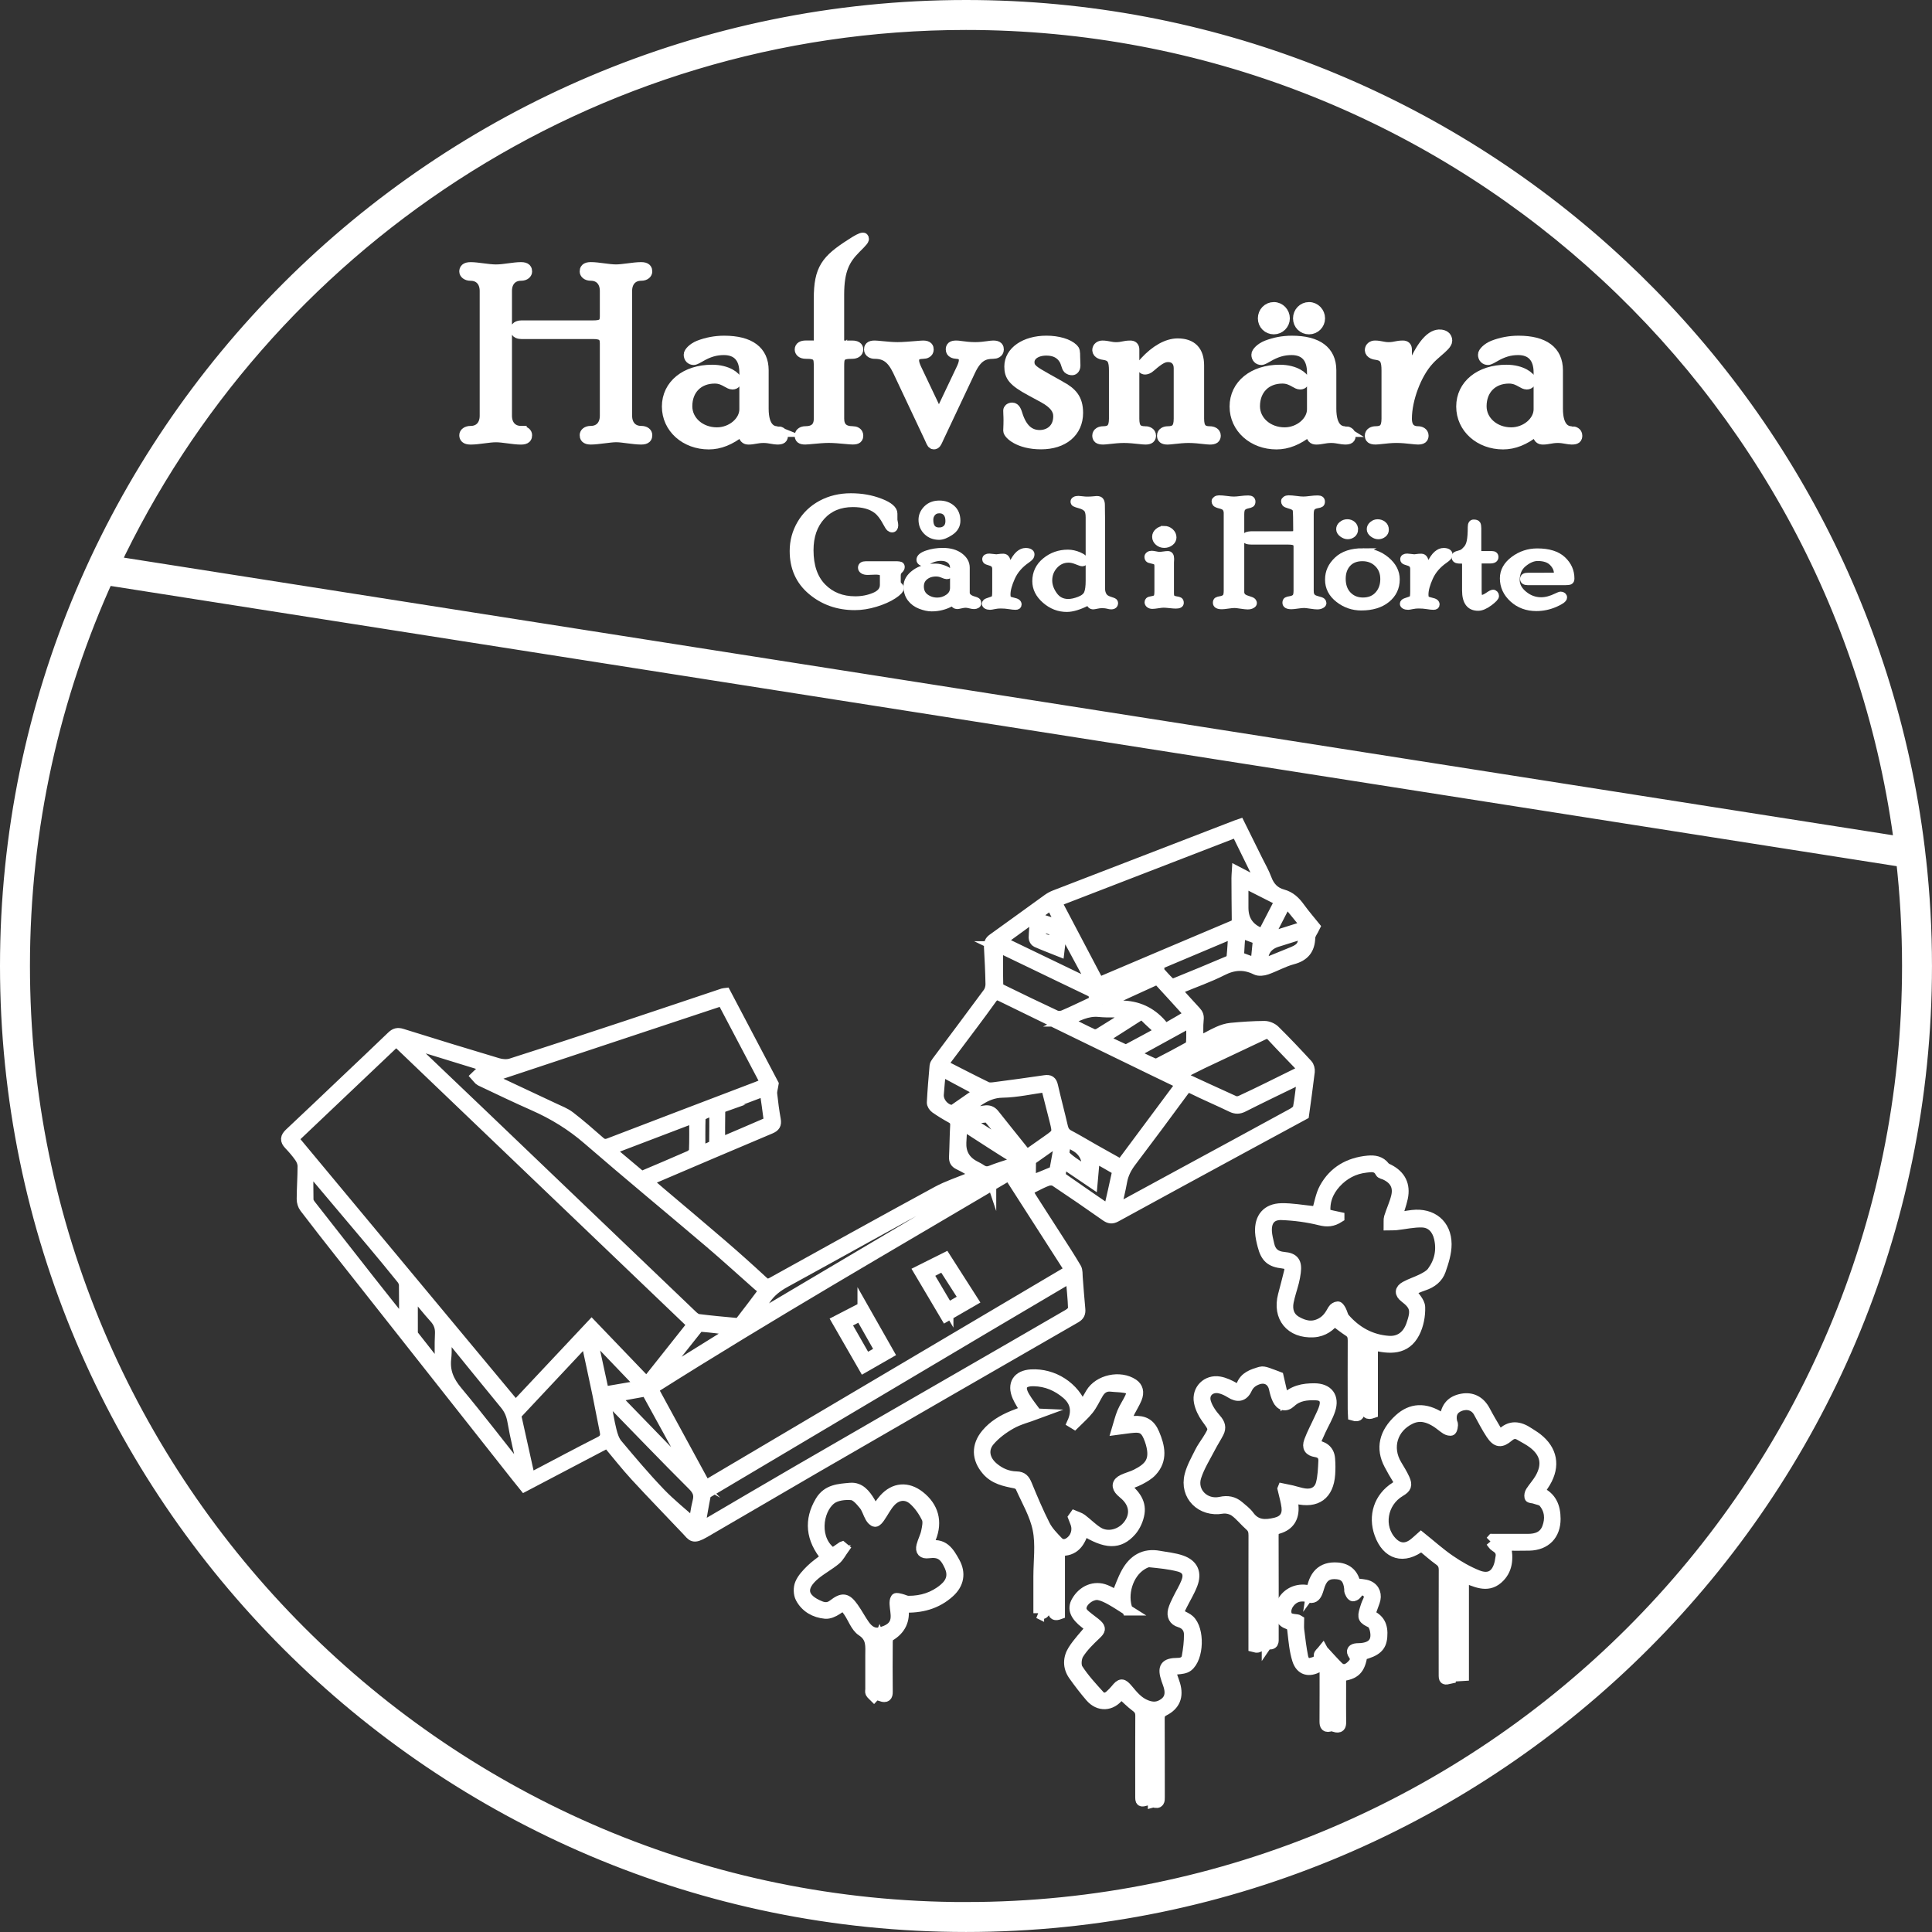
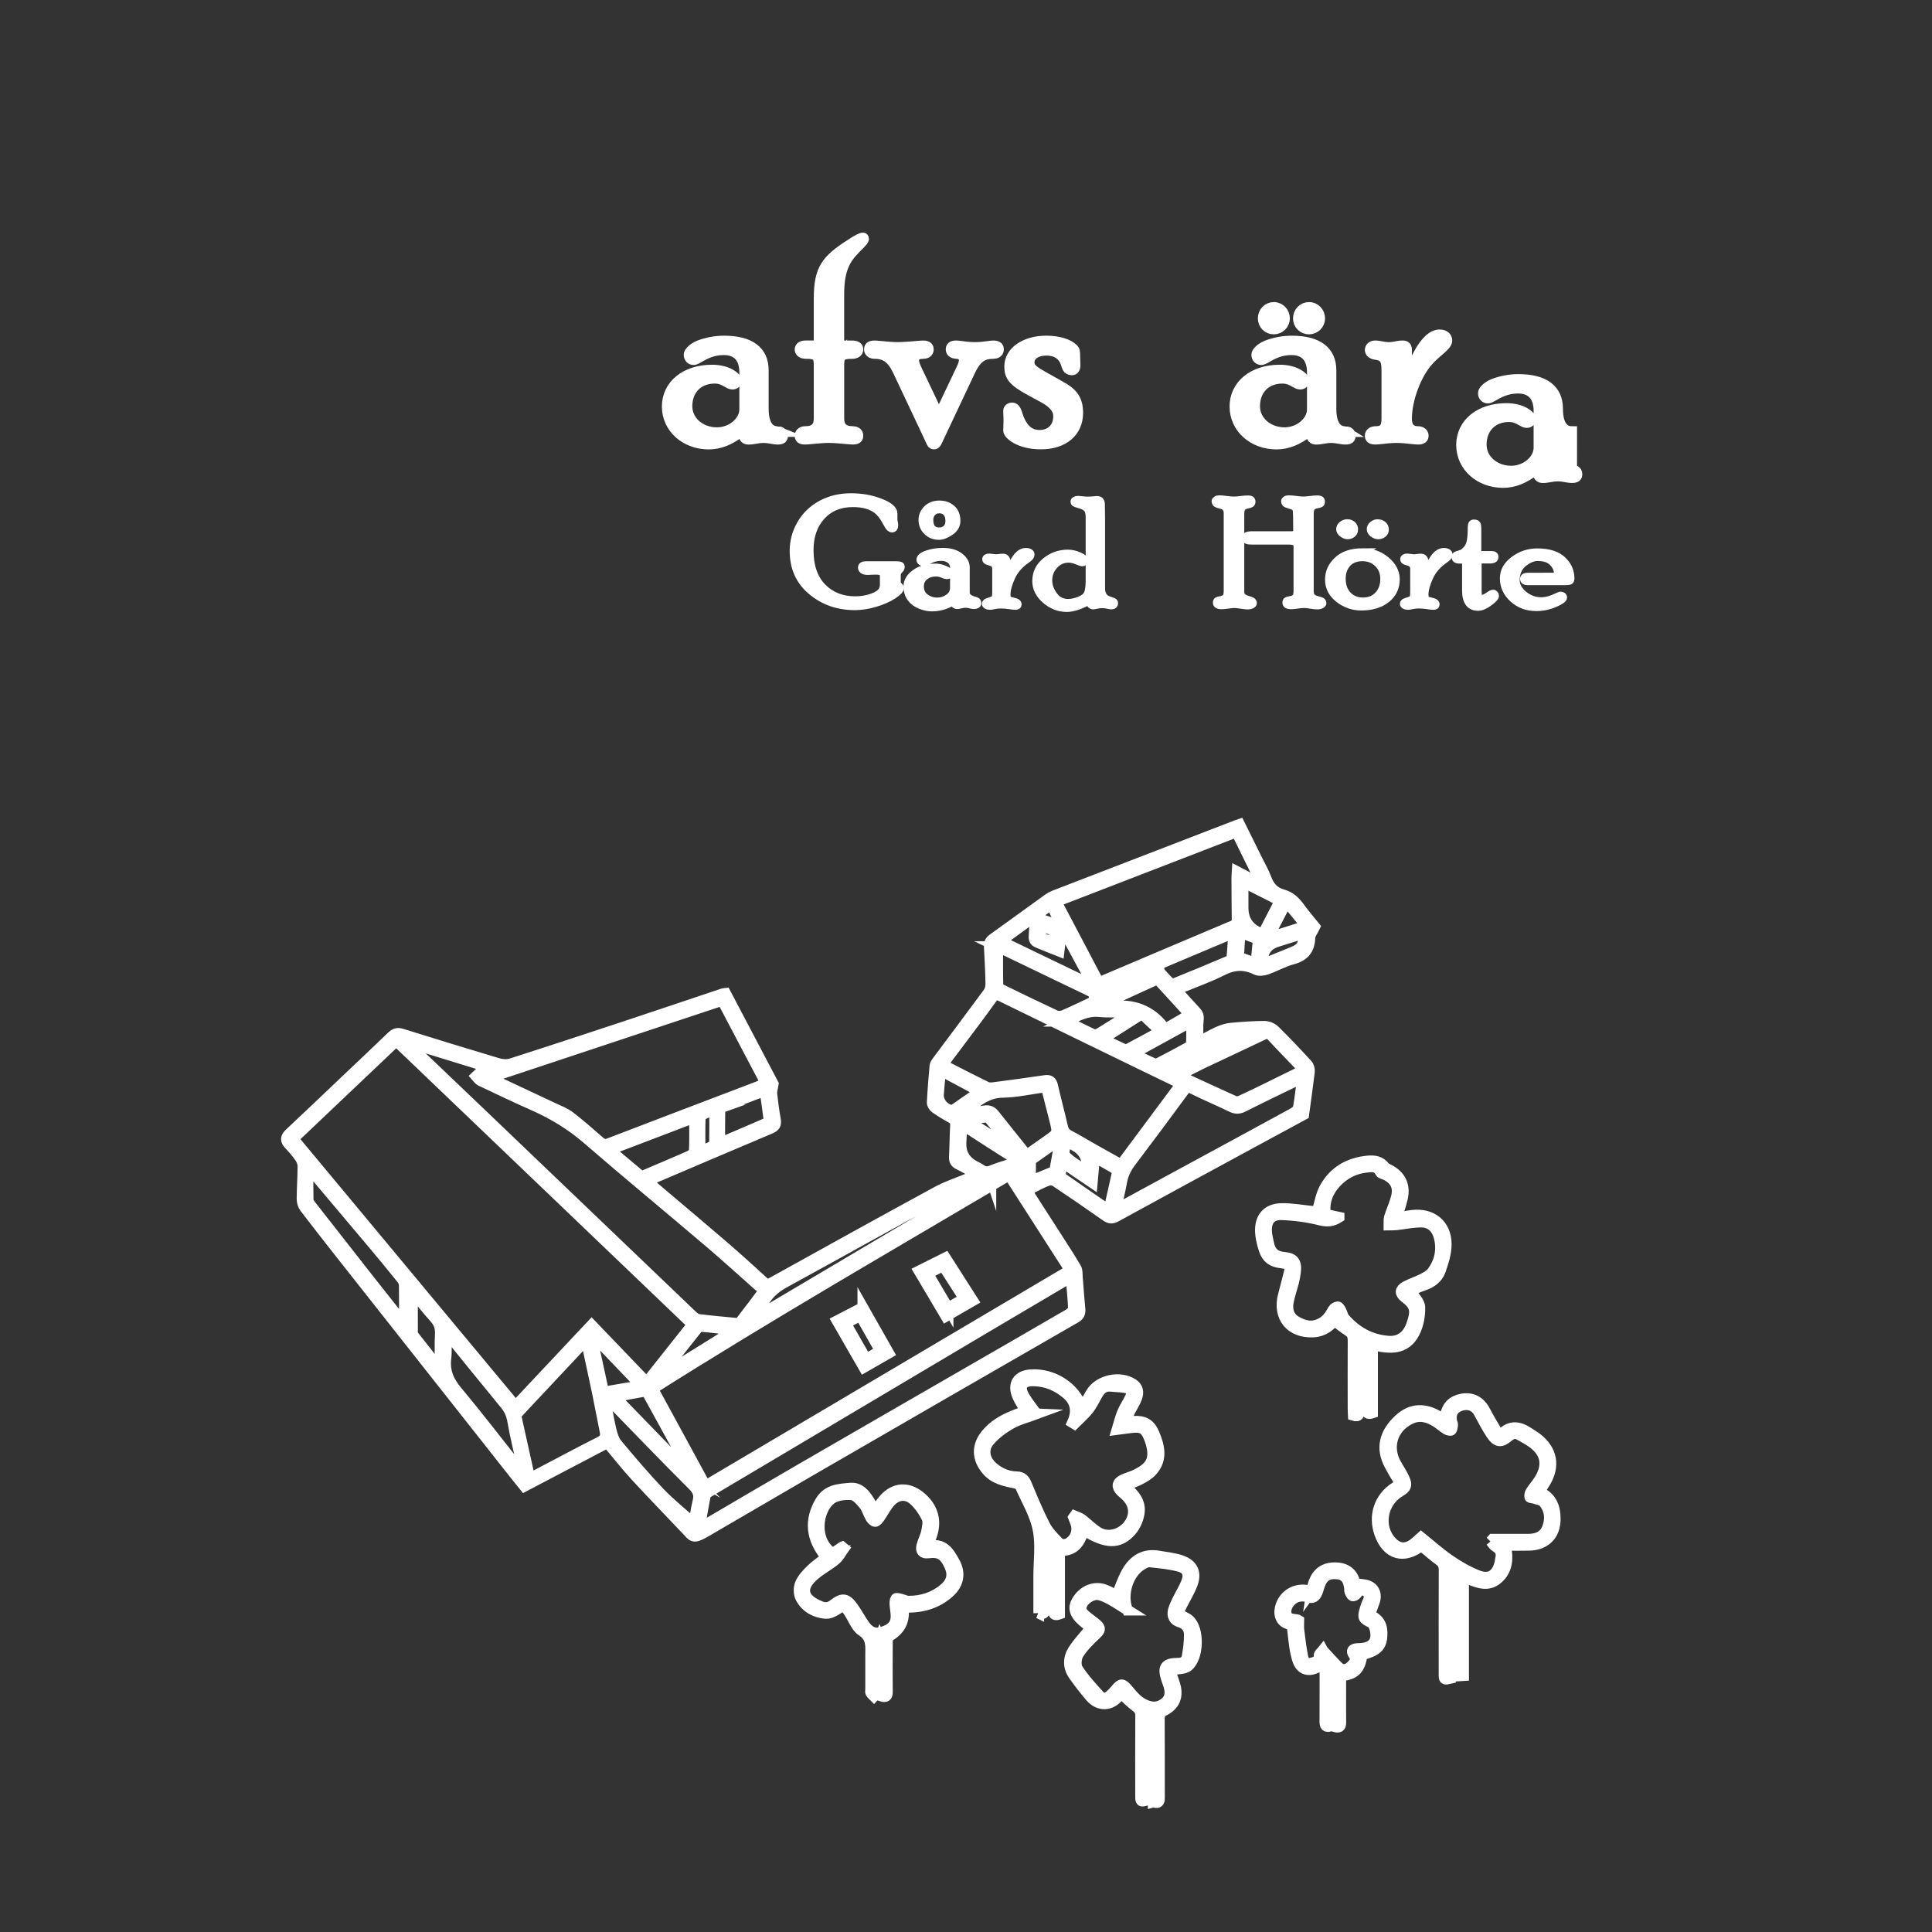
<svg xmlns="http://www.w3.org/2000/svg" id="Layer_2" data-name="Layer 2" viewBox="0 0 900.4 900.4">
  <rect x="0" y="0" width="900.4" height="900.4" fill="#333333" stroke="none" />
  <defs>
    <style>
      .cls-1 {
        stroke-width: 5px;
      }

      .cls-1, .cls-2, .cls-3 {
        fill: #fff;
        stroke: #fff;
        stroke-miterlimit: 10;
      }

      .cls-2 {
        stroke-width: 3px;
      }

      .cls-3 {
        stroke-width: 9px;
      }
    </style>
  </defs>
  <g id="Layer_1-2" data-name="Layer 1">
    <g>
      <path class="cls-1" d="M283.11,672.36c-12.78,6.71-25.57,13.43-38.71,20.33-1.3-1.61-2.61-3.23-3.91-4.86-27.08-34.31-54.17-68.62-81.24-102.94-5.8-7.35-11.58-14.71-17.24-22.15-.79-1.04-1.25-2.61-1.24-3.94.02-5.11.41-10.23.41-15.34,0-1.38-.63-2.95-1.44-4.11-1.48-2.13-3.2-4.12-5-6-1.81-1.9-1.63-3.33.26-5.1,8.46-7.91,16.83-15.92,25.23-23.89,7.49-7.11,15.01-14.19,22.44-21.36,1.44-1.39,2.68-1.71,4.62-1.1,14.9,4.66,29.83,9.26,44.79,13.71,1.9.56,4.26.73,6.11.14,18-5.75,35.94-11.67,53.88-17.61,15-4.97,29.98-10.04,44.96-15.05.26-.09.57-.07,1.12-.14,7.5,14.24,15.03,28.55,22.22,42.22-.3,1.95-.8,3.33-.66,4.65.42,4.03.97,8.05,1.68,12.03.39,2.19-.27,3.2-2.35,4.08-18.22,7.66-36.39,15.45-54.57,23.2-.86.37-1.7.78-2.93,1.34,2.27,1.95,4.27,3.69,6.3,5.41,9.5,8.05,19.05,16.04,28.48,24.17,6.5,5.6,12.9,11.33,19.2,17.16,1.58,1.47,2.65,1.47,4.44.47,25.55-14.17,51.1-28.34,76.77-42.29,4.87-2.65,10.25-4.37,15.4-6.51.96-.4,1.95-.71,3.58-1.29-3.28-1.85-6-3.55-8.87-4.92-1.7-.81-2.14-1.86-2.05-3.6.24-4.82.25-9.65.53-14.47.11-1.8-.46-2.82-2.02-3.67-2.54-1.39-5.02-2.9-7.38-4.56-.75-.53-1.52-1.72-1.47-2.56.29-5.68.77-11.36,1.27-17.03.06-.69.54-1.4.98-1.99,7.95-10.68,15.97-21.31,23.85-32.03.82-1.11,1.26-2.78,1.23-4.17-.1-5.79-.4-11.57-.72-17.36-.09-1.58.3-2.65,1.66-3.62,8.56-6.11,17.04-12.33,25.58-18.47,1-.72,2.13-1.34,3.28-1.79,28.24-10.92,56.49-21.8,84.74-32.69.35-.14.71-.24,1.38-.47,2.78,5.62,5.55,11.2,8.31,16.79,1.41,2.85,3.03,5.63,4.13,8.6,1.41,3.81,3.76,6.35,7.7,7.41,3.43.93,5.78,3.19,7.82,6.03,2.41,3.33,5.13,6.44,7.11,8.91-1,2.09-2.25,3.53-2.29,5.01-.16,5.56-2.71,8.61-8.14,10.05-4.16,1.1-8,3.34-12.09,4.77-1.48.52-3.55.76-4.85.11-5.43-2.68-10.38-2.41-15.82.35-6.17,3.14-12.77,5.42-19.17,8.09-.69.29-1.34.67-2.26,1.14,3.12,3.45,6.06,6.75,9.07,9.98,1.02,1.1,1.45,2.05,1.26,3.73-.36,3.33-.11,6.72-.11,10.62,3.26-1.72,6.22-3.46,9.33-4.87,1.88-.85,3.95-1.53,5.99-1.72,5.18-.49,10.4-.85,15.6-.88,1.6,0,3.61.83,4.76,1.96,5.23,5.14,10.26,10.49,15.23,15.88.71.77,1.09,2.24.97,3.3-.8,6.8-1.78,13.58-2.65,19.99-9,4.87-17.78,9.62-26.55,14.38-20.34,11.05-40.69,22.08-60.99,33.21-1.84,1.01-3.03.8-4.66-.34-7.81-5.5-15.68-10.91-23.63-16.21-.87-.58-2.48-.62-3.53-.26-2.18.74-4.22,1.89-6.3,2.9-2.69,1.3-3.06,2.36-1.42,4.95,3.87,6.11,7.84,12.16,11.74,18.26,3.12,4.87,6.3,9.72,9.23,14.71.67,1.15.49,2.83.61,4.27.41,4.9.71,9.82,1.2,14.71.2,1.94-.25,3.07-2.08,4.12-40.47,23.28-80.91,46.61-121.32,69.99-17.2,9.95-34.3,20.06-51.5,30.01-5.47,3.16-5.62,1.79-8.32-1.06-7.95-8.42-16.05-16.7-23.89-25.23-4.49-4.88-8.58-10.13-13.06-15.46ZM322.76,617.25c-46.1-44.12-92.03-88.07-138.1-132.15-16.21,15.39-32.15,30.51-48.05,45.61,34.62,41.61,69.09,83.05,103.65,124.59,11.72-12.48,23.53-25.05,35.47-37.76,8.66,9.02,17.08,17.8,25.63,26.71,7.25-9.14,14.2-17.9,21.41-26.99ZM304.2,647.24c8.45,15.52,16.53,30.38,24.61,45.22,56.74-33.56,113.23-66.97,169.92-100.5-9.56-14.89-18.91-29.47-28.44-44.32-55.71,32.94-111.45,65.02-166.08,99.59ZM190.53,485.9c-.2.24-.39.49-.59.73.81.66,1.67,1.26,2.42,1.98,10.69,10.18,21.38,20.36,32.04,30.57,32.76,31.35,65.51,62.72,98.29,94.05.78.74,1.82,1.54,2.83,1.67,5.74.72,11.5,1.27,17.26,1.78.76.07,1.89-.12,2.29-.63,3.68-4.7,7.23-9.49,11.23-14.8-1.01-.76-1.99-1.39-2.85-2.15-7.59-6.7-15.06-13.54-22.77-20.1-18.89-16.06-38.03-31.83-56.77-48.06-7.61-6.59-15.94-11.69-25.08-15.73-8.38-3.7-16.64-7.66-24.91-11.59-.79-.38-1.31-1.34-1.96-2.04.75-.69,1.39-1.63,2.27-2.02,1.44-.64,3.04-.93,5.44-1.62-13.62-4.2-26.38-8.13-39.15-12.06ZM336.62,466.22c-36.3,12.05-72.2,23.98-108.74,36.11,10.58,4.96,20.44,9.56,30.28,14.21,2.51,1.19,5.21,2.19,7.38,3.86,4.81,3.7,9.38,7.72,13.95,11.72,1.41,1.23,2.57,1.49,4.37.79,23.03-8.85,46.1-17.61,69.15-26.4,1.3-.5,2.57-1.06,3.96-1.64-6.87-13.05-13.55-25.74-20.35-38.65ZM439.19,496.2c7.08,3.6,13.81,7.1,20.63,10.42,1.02.5,2.46.36,3.66.2,7.84-1.02,15.67-2.08,23.49-3.24,2.13-.32,3.11.29,3.6,2.45,1.45,6.39,3.16,12.72,4.63,19.1.42,1.82,1.16,3.05,2.88,3.95,4.01,2.11,7.88,4.47,11.83,6.7,4.16,2.35,8.33,4.67,12.58,7.05,9.45-12.7,18.69-25.12,28.06-37.72-4.69-2.26-9.02-4.34-13.35-6.44-23.48-11.42-46.98-22.82-70.43-34.3-2.07-1.02-3.19-1.03-4.68,1.06-5.43,7.61-11.12,15.04-16.71,22.53-1.94,2.6-3.9,5.19-6.2,8.24ZM576.27,387.71c-28.11,10.86-55.91,21.61-84.06,32.49,6.78,12.89,13.31,25.29,19.74,37.51.91-.16,1.11-.15,1.28-.23,20.49-8.7,40.98-17.42,61.5-26.06,1.59-.67,1.84-1.63,1.82-3.1-.09-6.37-.11-12.74-.14-19.11,0-.89.09-1.78.16-2.97,3.93,2.05,7.46,3.88,10.98,5.72l.4-.42c-3.84-7.83-7.68-15.66-11.69-23.83ZM499.13,595.24c-1.46.85-2.45,1.41-3.43,1.98-12.04,7.11-24.1,14.21-36.13,21.35-42.98,25.49-85.94,51-128.9,76.52-.72.43-1.75.97-1.88,1.62-1,4.93-1.8,9.89-2.76,15.38,1.42-.77,2.27-1.2,3.09-1.68,14.48-8.47,28.93-17,43.45-25.41,24.79-14.36,49.62-28.66,74.44-42.98,16.96-9.79,33.94-19.55,50.87-29.4,1.02-.59,2.4-1.82,2.38-2.72-.14-4.7-.67-9.39-1.12-14.66ZM606.94,502.48c-1.21.5-2.08.8-2.91,1.21-8.24,4.01-16.5,7.97-24.67,12.1-1.94.98-3.46.98-5.39.05-6.07-2.94-12.3-5.57-18.34-8.56-1.95-.96-2.79-.52-3.95,1.06-8.12,11.04-16.27,22.05-24.55,32.96-2.15,2.83-3.69,5.76-4.32,9.28-.75,4.2-1.81,8.34-2.88,13.12,1.66-.87,2.68-1.39,3.68-1.93,8.73-4.74,17.45-9.49,26.18-14.23,17.54-9.52,35.1-19.02,52.61-28.6,1.08-.59,2.48-1.63,2.67-2.66.82-4.42,1.25-8.92,1.88-13.8ZM273.14,624.46c-11.07,11.79-21.62,23.01-32.13,34.27-.33.35-.57,1.05-.47,1.5,2.07,9.49,4.19,18.97,6.37,28.72,1.29-.64,2.41-1.16,3.5-1.73,9.72-5.1,19.39-10.29,29.19-15.24,2.4-1.21,2.87-2.65,2.37-5.01-1.2-5.75-2.22-11.54-3.42-17.28-1.7-8.18-3.5-16.33-5.41-25.22ZM549.21,501.23c9.13,4.21,17.59,8.16,26.12,11.99.8.36,2.09.19,2.94-.2,4.3-1.96,8.54-4.05,12.78-6.12,5.5-2.69,10.99-5.41,16.75-8.26-5.2-5.42-10.19-10.52-15.03-15.75-1.29-1.4-2.33-1.52-3.97-.74-9.48,4.53-19.02,8.95-28.51,13.46-3.54,1.69-7.01,3.54-11.08,5.61ZM188.47,617.17c0-6.17.05-12.23-.05-18.28-.02-.96-.5-2.07-1.11-2.84-4.48-5.55-9-11.06-13.59-16.52-9.36-11.15-18.76-22.27-28.16-33.4-.32-.38-.77-.66-1.16-.99-.28.06-.57.11-.85.17,0,4.61-.06,9.23.05,13.83.02.85.61,1.8,1.16,2.51,9.13,11.7,18.29,23.39,27.47,35.06,5.41,6.88,10.88,13.71,16.23,20.45ZM323.42,710.13c.45-2.64.88-6.57,1.85-10.38.83-3.25-.04-5.24-2.46-7.65-12.83-12.78-25.36-25.86-38.01-38.82-.67-.69-1.43-1.28-2.78-2.48.16,1.67.18,2.4.31,3.12.8,4.26,1.48,8.55,2.52,12.75.56,2.25,1.33,4.7,2.77,6.42,6.43,7.67,12.9,15.34,19.82,22.57,5.04,5.27,10.81,9.84,15.97,14.47ZM464.98,441.15c0,6.25-.06,12.28.08,18.31.01.63,1.09,1.45,1.85,1.82,8.3,4.06,16.61,8.1,24.99,11.99,1.03.48,2.64.44,3.71,0,4.08-1.71,8.04-3.69,12.06-5.54,1.24-.57,2.27-1.02,2.27-2.83,0-1.81-.81-2.52-2.23-3.19-9.3-4.43-18.57-8.92-27.85-13.39-5-2.41-10-4.82-14.89-7.17ZM244.15,687.53c-.21-1.45-.28-2.37-.47-3.26-1.59-7.25-3.44-14.44-4.69-21.75-.53-3.1-1.56-5.63-3.5-7.99-8.56-10.44-17.08-20.91-25.58-31.4-.46-.56-.67-1.32-.99-1.99-.35.24-.7.48-1.04.73,0,3.74.35,7.52-.08,11.21-.71,6.08,1.34,10.69,5.25,15.37,10.53,12.63,20.53,25.7,31.11,39.08ZM447.87,519.06c3.67-.43,7.36-.75,11-1.35,1.98-.32,3.31.23,4.51,1.75,4.18,5.3,8.42,10.55,12.64,15.82.81,1.02,1.62,2.05,2.44,3.09,3.46-2.44,6.61-4.65,9.77-6.87,4.8-3.38,4.83-3.39,3.42-9.12-1.31-5.29-2.69-10.57-4.05-15.91-7.06.96-13.73,2.5-20.43,2.61-8.27.13-13.29,5.71-19.31,9.98ZM461.79,549.09c-.07-.21-.13-.41-.2-.62-6.82,2.55-14.04,4.36-20.4,7.77-25.23,13.52-50.16,27.58-75.27,41.3-3.73,2.04-6.86,4.42-9.22,7.97-2.14,3.21-4.59,6.22-6.9,9.31.14.12.27.24.41.36,37.19-22.04,74.39-44.07,111.58-66.11ZM298.93,548.36c7.57-3.22,15.02-6.34,22.41-9.6.95-.42,2.21-1.57,2.25-2.42.21-4.99.1-9.99.1-15.57-13.55,5.16-26.36,10.04-39.63,15.1,5.25,4.41,10.09,8.48,14.87,12.5ZM540.14,452.71c1.69,1.83,3.12,3.53,4.73,5.04.55.52,1.74.95,2.35.71,8.49-3.42,16.94-6.94,25.36-10.52.66-.28,1.46-1.11,1.53-1.76.38-3.62.55-7.26.81-11.23-1.15.37-1.96.57-2.73.89-18.92,7.96-37.81,15.99-56.76,23.85-2.76,1.15-3.2,2.73-2.37,5.52,9.07-4.19,17.97-8.3,27.08-12.51ZM509.78,459.54c-5.07-9.41-9.8-18.19-14.86-27.58-.5,4.23-.9,7.63-1.34,11.3-3.76-1.5-7.18-2.79-10.52-4.26-.58-.25-1.18-1.27-1.16-1.92.09-3.06.39-6.11.63-9.39,4.11,1.3,7.92,2.51,12.39,3.92-1.87-3.74-3.4-6.8-5.07-10.13-7.87,5.73-15.51,11.28-23.54,17.12,14.68,7.07,28.78,13.86,43.46,20.94ZM513.84,468.03c.05.26.11.51.16.77,2.86,0,5.73-.01,8.59,0q11.18.06,18.58,8.49c.38.43.69.99,1.16,1.27.5.29,1.34.62,1.73.4,3.48-1.95,6.9-4.01,10.5-6.13-4.8-5.29-9.36-10.37-14-15.37-.47-.5-1.62-.96-2.14-.73-8.23,3.7-16.4,7.52-24.58,11.31ZM335.44,532.79c7.97-3.4,14.96-6.35,21.9-9.39.51-.22,1.1-1.16,1.03-1.69-.52-4.35-1.19-8.69-1.87-13.42-6.86,2.6-13.41,5.04-19.9,7.63-.6.24-1.1,1.5-1.11,2.29-.1,4.61-.05,9.22-.05,14.57ZM321.57,687.08c.16-.09.32-.17.49-.26-.08-.35-.09-.75-.25-1.05-6.59-12.09-13.18-24.17-19.83-36.22-.3-.54-1.2-1.21-1.7-1.12-4.38.73-8.73,1.61-13.71,2.57,11.98,12.35,23.5,24.22,35.02,36.09ZM476.25,551.49c.19-.05.39-.1.58-.15.1-1.29.08-2.6.32-3.85.67-3.48-.68-5.61-3.73-7.44-7.58-4.57-14.95-9.49-22.41-14.26-.78-.5-1.61-.91-2.69-1.52-.16,2.93-.32,5.5-.45,8.07q-.37,7.42,6.05,10.94c1.1.6,2.25,1.13,3.27,1.83,1.56,1.07,3.02,1.22,4.83.48,2.82-1.15,5.77-2,8.49-2.91,2.01,3.1,3.87,5.96,5.73,8.82ZM516.75,564.06c1.41-6.17,2.72-11.78,3.91-17.41.12-.56-.29-1.59-.77-1.87-3.09-1.86-6.27-3.57-9.78-5.53-.37,4.14-.7,7.81-1.06,11.92-4.77-3.23-9.16-6.2-13.84-9.37-.41,2.01-.83,3.5-.95,5-.06.73.2,1.84.71,2.21,7.08,4.98,14.22,9.86,21.78,15.06ZM588.57,435.29c2.66-5.13,5.35-10.33,8.03-15.51-5.86-2.97-11.39-5.77-17.27-8.75,0,4.31-.02,8.22,0,12.13q.06,9.14,9.23,12.14ZM204.32,637.21c.27-.1.55-.21.82-.31,0-5.09-.19-10.18.07-15.25.15-3.03-.7-5.3-2.71-7.51-3.24-3.56-6.2-7.37-9.31-11.05-.37-.44-.87-.76-.97-.84,0,6.17-.01,12.42.02,18.67,0,.54.18,1.18.51,1.6,3.83,4.92,7.71,9.81,11.57,14.7ZM298.8,645.75c-7.9-8.25-15.28-15.96-22.67-23.67l-.51.34c1.88,8.69,3.77,17.37,5.71,26.33,5.76-.99,11.23-1.93,17.47-3ZM555.32,476.05c-9.21,5.06-18.05,9.91-27.34,15.01,3.59,1.72,6.59,3.23,9.67,4.57.65.28,1.7.15,2.37-.19,4.62-2.37,9.22-4.79,13.75-7.32.7-.39,1.44-1.39,1.48-2.14.17-3.15.07-6.32.07-9.93ZM307.66,640.91c.11.12.22.25.33.37,11.3-7.03,22.6-14.06,33.9-21.09-5.18-1.1-10.3-1.63-15.42-2.04-.5-.04-1.19.57-1.58,1.05-5.77,7.22-11.5,14.47-17.24,21.71ZM541,480.65c-2.76-2.55-5.1-4.57-7.26-6.76-1.09-1.1-1.93-1.19-3.2-.36-5.09,3.3-10.24,6.52-15.35,9.78-.35.22-.64.56-1.16,1.03,3.39,1.63,6.49,3.18,9.64,4.59.59.27,1.56.24,2.13-.06,4.84-2.54,9.63-5.19,15.21-8.21ZM456.76,508.71c-6.37-3.41-12.21-6.53-18.4-9.84-.36,3.94-.75,7.57-1,11.21-.24,3.38,2.63,6.87,5.95,7.35.43.06.98-.08,1.34-.32,3.95-2.71,7.88-5.45,12.11-8.4ZM496.98,475.93c4.59,2.29,8.5,4.33,12.51,6.15.74.33,2.05,0,2.82-.46,4.76-2.9,9.45-5.92,14.15-8.92.26-.17.4-.53.84-1.15-5.33,0-10.27.37-15.13-.1-5.48-.52-9.83,1.87-15.2,4.48ZM542.51,497.41c.02.4.04.79.06,1.19,1.65.13,3.61.89,4.92.28,10.55-4.92,20.98-10.1,31.44-15.21,1.15-.56,2.27-1.17,3.4-1.75-3.9-.29-8.04-.88-11.21.6-9.73,4.54-19.1,9.87-28.6,14.89ZM494.2,530.91c-4.76,3.35-8.93,6.27-13.08,9.22-.35.25-.79.71-.8,1.08-.06,3.04-.04,6.08-.04,9.21,3.56-1.43,7.19-2.85,10.77-4.39.37-.16.58-.95.68-1.49.8-4.26,1.55-8.52,2.47-13.63ZM588.77,449.3c4.75-1.93,9.27-3.75,13.79-5.61,4.29-1.77,5.34-3.71,4.67-8.64-4.05,1.27-8.07,2.52-12.1,3.8q-6.87,2.18-6.63,9.5c0,.18.1.37.27.95ZM608.84,431.53c-3.19-3.91-6.04-7.4-9.22-11.3-3.06,5.93-5.72,11.09-8.75,16.96,6.35-2,11.91-3.75,17.97-5.66ZM333.07,517.28c-2.15.77-3.52,1.15-4.78,1.76-.77.38-1.94,1.1-1.96,1.7-.16,5.13-.09,10.26-.09,15.9,2.45-1.02,4.1-1.56,5.6-2.39.59-.33,1.16-1.27,1.17-1.95.1-4.8.05-9.6.05-15.02ZM586.43,437.7c-2.38-.89-5.22-1.94-8.44-3.13-.26,3.64-.55,6.98-.69,10.33-.02.49.51,1.28.97,1.47,2.29.92,4.63,1.68,7.05,2.53.38-3.86.73-7.31,1.11-11.18ZM471.77,535.56c.17-.19.34-.37.52-.56-3.74-4.58-7.46-9.17-11.24-13.71-.32-.38-1.02-.71-1.5-.66-2.9.27-5.79.66-9.53,1.12,7.78,4.94,14.77,9.37,21.76,13.81ZM496.8,531.68c-.25,2.69-1.47,5.92-.46,6.96,2.83,2.9,6.59,4.89,10.21,7.4q1.04-8.19-5.31-11.87c-1.24-.72-2.5-1.4-4.44-2.48ZM491.74,433.76c-1.29-.43-2.28-.77-3.28-1.09-.97-.31-1.96-.6-2.93-.89-1.5,4.86-.29,6.29,5.6,6.75.19-1.5.38-3.01.61-4.77Z" />
      <path class="cls-1" d="M662.46,720.35c-8.24,6.41-15.96,4.13-19.43-5.52-3.02-8.4-.25-16.93,7.31-21.72,1.86-1.18,2.1-2.13,1.01-3.87-1.37-2.21-2.66-4.48-3.87-6.78-3.93-7.46-2.32-14.64,4.64-21,5.6-5.12,11.99-5.44,19.08-.94.57.36,1.13.72,1.88,1.18.17-.42.36-.72.4-1.04.61-5,3.1-7.75,7.86-8.65,4.66-.88,8.39,1.11,10.7,5.48,1.71,3.24,3.57,6.39,5.44,9.53.37.63,1.07,1.06,1.54,1.51.36-.05.62-.01.72-.12,4.03-4.27,8.31-3.64,12.72-.66,1.28.86,2.63,1.62,3.84,2.57,7.04,5.5,8.41,12.8,3.85,20.49-.87,1.47-1.87,2.86-2.9,4.42,5.78,2.38,7.54,7.06,7.56,12.62.02,7.47-4.56,12.12-12.02,12.32-3.65.1-7.3.02-11.17.02,1.4,6.18.88,11.66-3.65,15.57-5.01,4.32-10.37,1.31-15.88-.76v45.9c-.97.06-1.77.11-2.9.18v-3.66c0-13.81-.06-27.61.05-41.42.02-2.37-.61-3.85-3.28-4.57v50.77c-2.93.67-2.97.67-2.97-2.04-.01-16.12-.04-32.25.03-48.37,0-2.01-.46-3.37-2.17-4.6-2.89-2.08-5.54-4.48-8.39-6.83ZM694.75,718.3c.28-.32.57-.63.85-.95,5.49,0,10.97-.01,16.46,0,4.08.01,7.55-1.2,9.1-5.28,1.6-4.23,1.22-8.46-1.77-11.98-.89-1.05-2.79-1.25-4.25-1.78-.74-.26-2.1-.24-2.18-.59-.18-.77.04-1.83.49-2.52,1.36-2.1,3.09-3.97,4.34-6.13,3.74-6.49,2.62-12.02-3.32-16.52-1.91-1.44-4.09-2.52-6.16-3.74-1.91-1.12-3.55-.82-5.27.64-3.47,2.95-5.47,2.76-8.03-1.07-2.19-3.27-3.96-6.83-5.87-10.28-1.72-3.1-5.1-4.24-8.71-2.9-3.26,1.22-4.6,3.81-3.82,7.41.1.47.43.94.39,1.38-.09.88-.15,1.94-.67,2.52-.28.31-1.63-.02-2.27-.42-1.55-.97-2.91-2.23-4.44-3.23-3.82-2.47-7.85-3.74-12.28-1.62-8.51,4.06-11.32,13.35-6.51,21.42,1.28,2.15,2.63,4.28,3.66,6.55,1.35,2.99.84,4.17-1.97,5.82-8.59,5.06-10.51,16.68-3.9,23.62,3.04,3.19,6.53,3.54,10.08.91,1.29-.96,2.43-2.11,3.55-3.09,4.56,3.66,8.81,7.49,13.48,10.69,4.02,2.75,8.34,5.25,12.85,7.05,5.55,2.21,9.09-.09,10.45-5.91.18-.75.22-1.53.39-2.28.54-2.41-.35-4.04-2.48-5.28-.9-.52-1.46-1.62-2.17-2.46Z" />
      <path class="cls-1" d="M484.1,751.82v-6.09c0-3.67,0-7.33,0-11,0-7.33,1.08-14.89-.33-21.94-1.38-6.92-5.24-13.37-8.16-19.95-.35-.78-1.58-1.48-2.5-1.66-4.87-.94-9.65-1.92-13.13-5.95-4.7-5.45-4.84-11.47-.21-16.98,3.31-3.94,7.61-6.47,12.3-8.39,1.95-.8,3.94-1.51,6.03-2.31-1.33-2.3-2.83-4.41-3.84-6.74-2.5-5.74.06-9.74,6.28-10.11,10.31-.61,20.25,5.71,23.84,15.59,1.47-2.53,2.73-4.75,4.03-6.95,3.67-6.21,13.62-8.36,19.68-4.26,2.13,1.44,2.79,3.76,1.58,6.68-.84,2.04-2.04,3.93-3.05,5.9-.78,1.52-1.51,3.06-2.5,5.09,1.73-.15,2.92-.27,4.12-.35,4.88-.33,7.73,1.23,9.63,5.72,2.54,6,3.95,12.12-1.13,17.57-1.52,1.63-3.62,2.82-5.63,3.87-2.11,1.11-4.42,1.81-7.12,2.88,4.2,3.51,7.79,7.29,6.93,12.78-.45,2.88-1.82,6.01-3.72,8.19-5.6,6.4-11.81,6.15-22.18-.34-1.59,5.56-4.22,9.99-11.2,9.52v29.61c-2.14.79-2.98.4-2.96-1.88.09-9.36.19-18.72-.09-28.08-.05-1.75-1.82-3.46-2.8-5.18-.25.07-.51.15-.76.22-.09.68-.27,1.35-.27,2.03-.02,10.04-.03,20.07,0,30.11,0,1.72.05,3.28-2.86,2.39ZM483.12,658.93c-4.06,1.51-8.29,2.54-11.93,4.59-3.69,2.08-7.32,4.75-10.05,7.95-3.47,4.08-2.37,9.03,1.77,12.52,3.13,2.64,6.76,4.18,10.82,4.25,2.73.04,3.78,1.37,4.74,3.69,2.64,6.41,5.33,12.81,8.47,18.98,1.45,2.84,3.84,5.26,6.08,7.61,1.55,1.62,3.63,1.67,5.55.29,2.98-2.15,4.03-5.86,2.65-9.27-.31-.76-.59-1.54-.89-2.31.17-.23.34-.47.5-.7,1.1.48,2.33.78,3.27,1.48,2.61,1.96,4.91,4.41,7.67,6.09,4.64,2.83,11,1.05,14.35-3.6,3.31-4.59,2.68-9.74-1.67-13.74-.64-.59-1.33-1.12-1.95-1.72-2.19-2.15-1.92-4.09.9-5.42,2-.94,4.2-1.46,6.17-2.45,6.34-3.2,9.08-6.53,6.9-14.42-.31-1.11-.7-2.2-1.16-3.26-1.53-3.51-3.19-4.54-7-4.23-2.27.18-4.52.56-7.7.97.92-3.02,1.5-5.59,2.5-7.98,1-2.39,2.53-4.55,3.62-6.91,1.31-2.82.6-4.15-2.49-4.67-2.08-.36-4.22-.34-6.33-.58-2.87-.33-4.81.99-6.2,3.34-1.47,2.49-2.68,5.19-4.45,7.44-1.92,2.44-4.35,4.49-6.55,6.7l-.9-.55c2.36-5.19,1.65-9.74-2.65-13.42-4.39-3.75-9.46-5.92-15.29-6.05-5.62-.12-7.28,2.55-4.42,7.43,1.64,2.8,3.75,5.32,5.64,7.95Z" />
      <path class="cls-1" d="M639.67,626.69v31.81c-2.43.85-2.9-.08-2.89-2.09.07-9.36-.03-18.73.06-28.09.02-2.25-.46-3.78-3.15-4.11-.06.63-.2,1.33-.2,2.04-.02,10.33-.05,20.66-.02,30.99,0,1.77-.02,3.23-2.75,2.4-.04-.91-.13-1.94-.13-2.97-.01-10.62-.05-21.24.01-31.86.01-1.87-.29-3.28-2.01-4.39-2.35-1.51-4.53-3.3-6.79-4.97-1.73,2.32-4.92,5.05-9.64,5.31-10.6.59-16.77-6.9-14.07-17.13.96-3.63,1.92-7.26,2.81-10.91.6-2.46-.32-3.73-3-4.03-5.71-.63-7.91-2.62-9.35-8.22-.53-2.04-1.02-4.14-1.13-6.24-.34-6.7,3.12-10.85,9.79-10.98,4.78-.09,9.57.8,14.35,1.28.92.09,1.83.33,2.23.4,1.2-3.95,1.76-7.9,3.54-11.17,4.27-7.85,11.35-11.86,20.19-12.69,2.96-.28,5.79.12,7.8,2.8.43.57,1.26.85,1.94,1.21,5.38,2.78,7.64,7.19,6.38,13.16-.67,3.15-1.84,6.19-2.8,9.36,2.5-.41,4.94-.92,7.4-1.2,9.09-1.04,15.72,4.28,15.77,13.42.02,4.09-1.33,8.31-2.7,12.24-1.21,3.49-4.11,5.71-7.72,6.92-2.34.79-4.6,1.83-6.38,2.55,1.67,2.69,4.4,5.13,4.49,7.67.14,3.97-.71,8.42-2.54,11.94-4.12,7.95-11.45,7.6-19.48,5.55ZM624.06,567.31c-3.03,1.93-5.52,2.11-8.78,1.29-5.83-1.45-11.92-2.26-17.94-2.49-5.02-.19-7.35,2.83-7.07,7.82.12,2.09.68,4.17,1.15,6.23.83,3.65,3.09,5.46,6.92,5.79,4.66.4,6.01,2.35,5.4,6.98-.2,1.53-.47,3.05-.85,4.54-.79,3.08-1.86,6.1-2.47,9.21-.74,3.81.26,7.24,3.81,9.24,3.59,2.02,7.27,2.99,11.44.77,2.83-1.5,4.21-3.75,5.61-6.3.38-.69,1.43-1.33,2.2-1.36.48-.02,1.11,1.1,1.48,1.8.62,1.18.82,2.67,1.66,3.63,5.42,6.21,12.22,10.02,20.51,10.6,5.22.37,8.9-2.47,10.7-7.56,2.4-6.81,1.85-9.08-3.16-12.93-2.27-1.75-2.27-3.51.32-4.94,2.52-1.39,5.33-2.23,7.9-3.54,1.67-.86,3.53-1.84,4.6-3.29,3.51-4.72,4.66-10.12,3.3-15.9-.98-4.15-3.63-7.15-7.9-7.33-4.05-.16-8.15.83-12.23,1.26-1.08.12-2.19.05-3.28.07.03-1.18-.21-2.44.13-3.53,1.02-3.31,2.56-6.47,3.34-9.82,1.09-4.72-.83-8.02-5.21-10.08-.78-.37-1.99-.52-2.29-1.13-1.53-3.13-4.27-2.61-6.79-2.32-5.58.63-10.31,3.15-14.08,7.29-3.73,4.11-5.52,8.92-4.8,14.53,1.16.29,2.09.53,3.03.74.99.23,1.99.43,3.35.72Z" />
-       <path class="cls-1" d="M590.53,766.05v-52.71c-1.15-.06-2.05-.11-3.34-.18,0,1.35,0,2.48,0,3.6,0,16.02,0,32.05.01,48.07,0,1.67.29,3.56-2.87,2.67,0-1,0-2.12,0-3.25,0-16.22-.02-32.43.03-48.65,0-1.83-.29-3.27-1.78-4.57-2.47-2.15-4.49-4.85-7.13-6.73-1.52-1.08-3.99-1.66-5.84-1.34-9.74,1.68-17.49-5.93-15.05-15.45.96-3.76,3-7.27,4.74-10.8.97-1.98,2.34-3.76,3.52-5.65,3.29-5.27,3.13-5.15-.52-10.17-1.59-2.19-2.88-4.87-3.39-7.5-1.09-5.69,3.64-10.38,9.37-9.39,2.39.41,4.74,1.54,6.89,2.75,1.69.95,2.79.86,3.41-.88,1.51-4.27,5.25-5.37,8.97-6.46.83-.24,1.9.02,2.78.3,1.82.58,3.59,1.32,5.44,2.01.75,3.25,1.53,6.67,2.49,10.86,4.28-4.64,9.18-5.41,14.25-5.41,6.33,0,9.31,3.91,7.33,9.89-1.08,3.27-2.9,6.28-4.36,9.43-1,2.16-1.94,4.35-3.12,7.02,4.26.44,7.03,2.24,7.36,6.34.19,2.4.21,4.83.04,7.23-.68,9.54-6.23,13.53-15.57,11.3-.55-.13-1.12-.21-1.97-.36.16,1.36.32,2.55.43,3.76.47,5.38-1.77,9.07-6.92,10.55-2.12.61-2.35,1.66-2.34,3.49.06,15.83.05,31.66.04,47.49,0,1.59.34,3.54-2.88,2.71ZM597.87,693.85c1.58.33,2.87.56,4.14.86,1.96.47,3.89,1.14,5.87,1.44,3.82.58,6.89-.99,7.87-4.7.89-3.38.98-7,1.16-10.53.12-2.38-1.03-3.9-3.67-4.32-3.03-.48-4.07-2.06-3.01-4.95,1.29-3.51,3.11-6.82,4.66-10.24.87-1.92,1.9-3.82,2.44-5.84.89-3.35-.55-5.34-3.98-5.46-4.26-.15-8.41.17-11.84,3.38-2.31,2.16-4.68,1.57-6.05-1.33-.73-1.55-1.2-3.25-1.56-4.94-.87-4.09-4.24-5.85-8.17-4.27-2.15.87-3.69,2.14-4.71,4.34-1.6,3.47-4.22,3.91-7.49,1.82-1.51-.96-3.23-1.79-4.96-2.18-4.46-1.02-7.99,2.22-6.69,6.59.86,2.89,2.81,5.64,4.85,7.94,1.82,2.06,2.34,3.91,1.15,6.22-1.14,2.22-2.53,4.32-3.68,6.54-2.37,4.6-5.24,9.06-6.81,13.94-2.33,7.2,4.07,13.54,11.5,11.9,3.16-.7,5.95-.21,8.39,1.88,1.68,1.44,3.54,2.8,4.82,4.56,3.33,4.58,7.77,4.38,12.44,3.25,3.91-.95,5.68-3.45,5.19-7.46-.32-2.64-1.13-5.23-1.86-8.43Z" />
      <path class="cls-1" d="M537.45,839.82c0-3.38,0-6.74,0-10.1,0-9.55-.03-19.1.02-28.66.01-1.9-.41-3.05-2.94-2.54v40.46c-2.93.75-2.96.75-2.96-2-.01-12.45-.05-24.89.03-37.34.01-1.95-.6-3.1-2.17-4.27-2.45-1.82-4.6-4.04-6.98-6.2-.09.11-.52.57-.9,1.08-3.65,4.83-9.38,5.14-13.35.53-2.76-3.21-5.35-6.59-7.8-10.05-2.68-3.78-2.56-8.01-.19-11.73,2.3-3.6,5.34-6.73,8.31-10.37-.62-.48-1.65-1.27-2.68-2.07-4.72-3.65-5.98-6.79-4.07-10.17,2.92-5.19,8.39-7.41,13.49-5.36,1.85.74,3.57,1.8,5.15,2.61,1.55-3.65,2.78-7.42,4.67-10.81,3.24-5.81,8.15-8.92,15.11-7.62,3.49.65,7.12.95,10.43,2.12,5.34,1.89,7.04,5.76,5,11.05-1.31,3.39-3.26,6.54-4.89,9.81-1.88,3.77-1.83,3.87,1.87,5.75.6.3,1.17.69,1.67,1.14,4.71,4.32,4.37,17.6-.74,21.52-1.23.94-3.19,1.11-4.85,1.26-3.12.28-3.41.54-2.42,3.44.43,1.28.92,2.54,1.3,3.83,1.58,5.47,0,9.51-5.06,12.09-1.76.9-2.21,1.94-2.2,3.78.07,12.16.02,24.31.05,36.47,0,1.7.09,3.31-2.87,2.34ZM525.5,750.39c-2.59-1.62-5.11-3.34-7.78-4.82-1.74-.97-3.61-1.9-5.54-2.31-2.96-.63-7.06,1.95-8.08,4.93-1.02,2.97,1.35,4.33,3.17,5.86,1.25,1.05,2.65,1.94,3.86,3.04,1.97,1.79,1.58,2.71-.35,4.54-2.97,2.82-6.01,5.75-8.16,9.18-1.13,1.79-1.44,5.38-.37,7.03,2.88,4.49,6.58,8.48,10.19,12.46,1.37,1.51,3.36,1.31,4.94-.16.92-.85,1.82-1.73,2.61-2.7,2.42-2.99,3.13-2.99,5.67.04,2.46,2.93,4.78,5.84,8.66,7.32,3.09,1.18,5.55.94,8.1-.81,2.68-1.83,3.23-4.44,2.55-7.41-.3-1.31-.82-2.57-1.26-3.85-1.93-5.68-.71-7.56,5.24-7.59,2.32-.01,3.92-.95,4.3-3.02.62-3.45,1.08-6.99,1.03-10.49-.04-2.71-1.54-4.83-4.5-5.7-2.63-.78-3.63-2.87-2.95-5.47.46-1.75,1.32-3.4,2.11-5.04,1.3-2.69,2.93-5.24,4.01-8.01,1.48-3.79.44-6.41-3.48-7.43-4.43-1.16-9.07-1.6-13.65-2.06-1.2-.12-2.62.66-3.74,1.35-6.51,4.03-9.46,13.91-6.6,21.12Z" />
      <path class="cls-1" d="M385.15,725.84c-7.28-8.71-7.99-17.44-2.75-26.19,3.27-5.46,8.66-5.63,13.79-6.1,4.49-.42,7.08,2.94,9.2,6.45.84,1.39,1.52,2.86,2.37,4.48,1.5-2.05,2.75-4.07,4.3-5.81,4.74-5.32,10.87-5.78,16.47-1.39,6.44,5.06,8.28,11.9,5.25,19.47-.46,1.15-.84,2.32-1.47,4.06,7.25-2.22,10,2.65,12.58,7.31,2.8,5.06,1.88,10.01-2.4,13.91-6.04,5.5-13.36,7.38-21.62,7.01.94,5.99-1.16,10.49-6.48,13.52-.61.35-.82,1.81-.83,2.76-.06,7.72-.07,15.45,0,23.17.02,1.96-.6,2.71-2.89,1.96,0-.92,0-1.95,0-2.99,0-6.95.04-13.9-.03-20.85,0-.89-.56-1.77-.87-2.65-.37.93-1.06,1.85-1.07,2.78-.09,6.76-.05,13.51-.05,20.27,0,.68.16,1.42-.07,2.01-.22.58-.85,1-1.29,1.49-.51-.52-1.16-.96-1.48-1.58-.24-.46-.05-1.13-.05-1.71,0-5.21.01-10.43,0-15.64-.01-4.27.71-8.39-4.06-11.51-2.81-1.83-4.08-5.96-6.17-8.96-2.22-3.19-2.48-3.03-5.59-.96-1.51,1-3.56,1.92-5.27,1.77-4.93-.45-9.15-2.82-11.49-7.25-.94-1.78-1-4.66-.22-6.53,1.02-2.47,3.07-4.63,5.03-6.56,2.11-2.08,4.64-3.74,7.19-5.75ZM392.53,720.93c.27.22.54.44.81.67-1.29,1.78-2.3,3.89-3.93,5.25-3.02,2.52-6.57,4.38-9.59,6.89-7.23,6.01-6.23,11.44,2.55,14.91,2.16.85,4.05.71,5.95-.75,4.38-3.37,6.15-3.12,9.38,1.42,1.84,2.59,3.31,5.44,5.14,8.03,1.82,2.58,4.27,4.38,7.63,3.47,3.43-.93,6.67-2.5,7.08-6.58.22-2.17-.36-4.42-.47-6.64-.04-.88,0-1.92.46-2.58.22-.31,1.51.04,2.28.22,1.2.28,2.38.98,3.57.98,6.17.03,11.81-1.75,16.57-5.74,3.69-3.09,4.46-6.57,2.67-10.57-2.4-5.35-4.8-6.84-9.97-6.18-2.53.33-3.7-.82-3.06-3.35.57-2.23,1.74-4.32,2.19-6.56.42-2.08,1.01-4.65.19-6.35-1.5-3.1-3.6-6.17-6.16-8.45-3.44-3.07-7.7-2.6-10.87.83-1.99,2.15-3.3,4.92-5.01,7.35-.55.78-1.42,1.91-2.09,1.87-.76-.04-1.68-1.08-2.15-1.91-1.1-1.92-1.65-4.22-3.02-5.88-1.57-1.91-3.68-4.44-5.74-4.64-3.19-.3-7.3.18-9.69,2.05-6.56,5.13-8.28,19.35.84,25.3,1.44-.99,2.93-2.02,4.42-3.05Z" />
      <path class="cls-1" d="M611.34,741.42c1.03-6.76,4.36-11.32,11.99-10.73,4.81.38,7.43,3.25,8.22,7.35,2.31.37,4.47.29,6.26,1.08,2.93,1.3,3.85,4.31,2.76,7.31-.75,2.07-1.5,4.14-2.24,6.19,4.5,1.92,6.15,4.98,5.71,10.23-.38,4.58-2.61,6.6-9.22,8.36-1.06,6.81-3.27,9.08-9.97,9.85,0,2.41,0,4.87,0,7.34,0,4.73-.05,9.46.02,14.19.03,1.84-.41,2.85-2.9,2.13,0-1.94,0-4.02,0-6.11,0-5.79.03-11.59-.03-17.38-.01-.97-.44-1.94-.67-2.91-.31.06-.61.12-.92.18v25.79c-2.48.96-2.91-.08-2.9-2.05.06-8.97.03-17.95.03-27.31-1.19.74-2.11,1.35-3.06,1.89-4.41,2.49-8.19,1.49-9.71-3.3-1.29-4.07-1.68-8.46-2.17-12.74-.22-1.91-.14-3.28-2.51-4.07-3.32-1.1-4.39-4.77-3.05-8.52,1.64-4.59,5.88-7.43,10.77-7.18,1.04.05,2.07.22,3.6.4ZM616.5,769.18c2.64,2.84,4.8,5.3,7.11,7.6,1.94,1.93,4.09,1.51,5.93-.18,1.59-1.46,2.97-3.09,1.29-5.47-1.26-1.79-.39-2.64,1.52-2.81.67-.06,1.35-.03,2.02-.09,5.52-.5,7.72-3.4,6.48-8.82-.27-1.17-.93-2.74-1.85-3.19-3.6-1.73-4.02-2.27-2.9-6.06.38-1.29.8-2.59,1.39-3.79.93-1.89.99-3.54-.93-4.78-1.89-1.22-3.19-.43-4.34,1.27-.35.52-1.47,1.08-1.85.88-.61-.31-.98-1.22-1.3-1.94-.18-.41-.06-.95-.11-1.43-.45-4.4-2.15-6.46-5.67-6.85-4.29-.48-6.77,1.05-8.24,5.09-.43,1.17-.7,2.41-1.18,3.56-.8,1.91-1.97,2.94-4.29,2.1-1.21-.44-2.68-.49-3.97-.3-3.43.5-6.45,4.09-6.28,7.28.18,3.45,2.91,3.28,5.27,3.62.17.02.32.17.71.4,0,1.4-.16,2.95.03,4.46.51,4.19,1.02,8.38,1.84,12.52.33,1.68,1.5,3.42,3.67,2.88,1.86-.46,4.07-.83,3.93-3.73-.03-.66,1.01-1.36,1.71-2.24Z" />
      <path class="cls-1" d="M428.31,592.33c4.26-2.13,8.18-4.09,12.3-6.15,4.25,6.65,8.39,13.11,12.79,20-4.2,2.43-8.29,4.79-12.58,7.27-4.19-7.07-8.24-13.91-12.51-21.12ZM441.84,609.57c2.68-1.55,4.99-2.89,7.54-4.37-3.33-5.19-6.53-10.18-9.83-15.32-2.53,1.3-4.77,2.46-7.17,3.69,3.24,5.48,6.27,10.6,9.46,16Z" />
      <path class="cls-1" d="M402.12,609.33c4.06,7.15,7.99,14.07,12.08,21.29-3.8,2.18-7.52,4.3-11.6,6.64-4.15-7.21-8.24-14.33-12.49-21.72,4.07-2.11,7.95-4.11,12.01-6.21ZM403.63,633.36c2.35-1.33,4.42-2.5,6.68-3.77-3.13-5.53-6.15-10.86-9.32-16.46-2.37,1.23-4.55,2.35-6.89,3.57,3.23,5.65,6.28,10.99,9.53,16.66Z" />
    </g>
-     <path class="cls-3" d="M893.15,400.57c-.18-1.71-.39-3.41-.61-5.12C865.49,175.42,677.43,4.5,450.2,4.5,204.44,4.5,4.5,204.44,4.5,450.2s199.94,445.69,445.7,445.69,445.69-199.94,445.69-445.69c0-16.77-.93-33.33-2.75-49.63ZM450.2,9.46c224.21,0,409.86,168.28,437.26,385.19L51.04,263.39C121.48,113.5,273.92,9.46,450.2,9.46ZM450.2,890.95c-243.03,0-440.74-197.72-440.74-440.74,0-64.9,14.09-126.57,39.42-182.11l839.19,131.67c1.89,16.56,2.87,33.39,2.87,50.43,0,243.02-197.72,440.74-440.74,440.74Z" />
    <g>
-       <path class="cls-1" d="M298.79,200.99c-4.07,0-6.69-2.84-6.69-7.22v-58.18c0-4.4,2.62-7.24,6.69-7.24,1.98,0,2.7-1.07,2.7-1.79,0-.91-.2-1.9-2.7-1.9-1.78,0-4.02.29-6.18.57-2.05.26-3.99.5-5.47.5-1.71,0-3.68-.24-5.77-.52-2.06-.27-4.21-.56-6.01-.56-2.48,0-2.7.99-2.7,1.9,0,.72.72,1.79,2.7,1.79,4.07,0,6.69,2.84,6.69,7.24v11.91c0,3.69-1.87,4.33-5.81,4.33h-33.19c-.64,0-2.7.14-2.7,1.79s1.68,1.9,2.7,1.9h33.19c3.77,0,5.81.71,5.81,4.44v33.82c0,4.38-2.62,7.22-6.69,7.22-1.86,0-2.7.91-2.7,1.79s.22,1.9,2.7,1.9c1.7,0,3.96-.29,6.14-.56,2.13-.26,4.14-.52,5.65-.52s3.42.24,5.47.52c2.16.27,4.4.56,6.18.56,2.5,0,2.7-.98,2.7-1.9s-.84-1.79-2.7-1.79ZM242.79,200.99c-4.06,0-6.69-2.84-6.69-7.22v-58.18c0-4.4,2.63-7.24,6.69-7.24,1.98,0,2.7-1.07,2.7-1.79,0-.91-.2-1.9-2.7-1.9-1.67,0-3.54.26-5.54.52-2.04.29-4.15.56-6.11.56-1.81,0-3.98-.27-6.07-.54-2.01-.26-4.07-.53-5.7-.53-2.5,0-2.82.96-2.82,1.9,0,.75.87,1.79,2.82,1.79,4.06,0,6.69,2.84,6.69,7.24v58.18c0,4.38-2.63,7.22-6.69,7.22-1.86,0-2.82.91-2.82,1.79,0,.95.33,1.9,2.82,1.9,1.81,0,3.94-.27,6-.54,2.09-.27,4.07-.53,5.77-.53s3.56.26,5.61.52c2.08.27,4.22.56,6.04.56,2.5,0,2.7-.98,2.7-1.9s-.83-1.79-2.7-1.79Z" />
      <path class="cls-1" d="M362.29,201.16c-2.44,0-6.56-1.38-6.56-10.7v-17.91c0-8.91-6.31-13.6-18.25-13.6-4.07,0-8.04.75-11.77,2.2-2.7,1.11-4.57,3.07-4.57,4.14,0,1.41.86,2.32,2.2,2.32.11,0,.75-.07,2.78-1.28,3.99-2.36,7.36-3.35,11.24-3.35,6.26,0,9.71,3.75,9.71,10.58v17.16c0,5.82-6.05,10.94-12.96,10.94-7.82,0-13.96-5.42-13.96-12.33,0-7.82,5.21-13.07,12.96-13.07,2.63,0,4.38.99,5.78,1.78.96.54,1.71.98,2.48.98,1.4,0,1.7-1,1.7-1.83,0-1.21-3.86-4.71-11.23-4.71-12.29,0-20.87,6.99-20.87,16.98s8.51,17.49,19.37,17.49c5.01,0,9.91-1.95,14.97-5.99l.99-.79.11,1.26c.26,2.74,1.06,3.26,2.46,3.26,1.14,0,2.08-.16,3.05-.34,1.15-.2,2.34-.41,3.96-.41,1.43,0,2.73.23,3.87.43.92.16,1.78.31,2.51.31,2.12,0,2.46-.5,2.46-1.7,0-1.34-1.26-1.83-2.46-1.83Z" />
      <path class="cls-1" d="M391.76,166.21c.95-1.24,2.76-1.48,5.36-1.48,1.67,0,2.7-.71,2.7-1.83,0-.46,0-1.7-2.7-1.7h-3.26c-1.07,0-2.17.12-2.19.12l-.75.08v-24.06c0-11.61,2.76-16.56,7.83-21.65,3.48-3.46,4.05-4.13,3.58-4.74-.01-.01-.03-.04-.16-.04-.77,0-2.61.95-5.44,2.82-11.61,7.41-14.97,11.65-14.97,25.48v22.18l-.76-.08s-1.1-.12-2.17-.12h-3.26c-1.79,0-2.7.57-2.7,1.7,0,.88.71,1.83,2.7,1.83,2.61,0,4.4.24,5.36,1.48.83,1.09.83,2.65.83,5.02v23.87c0,4.02-2.17,6.05-6.45,6.05-1.18,0-2.44.57-2.44,1.83,0,1.15.37,1.7,2.44,1.7.62,0,1.89-.12,3.37-.26,2.34-.22,5.24-.49,7.53-.49,2.48,0,5.47.27,7.86.5,1.44.14,2.69.24,3.29.24,2.09,0,2.46-.54,2.46-1.7,0-1.34-1.26-1.83-2.46-1.83-4.28,0-6.43-2.04-6.43-6.05v-23.87c0-2.38,0-3.94.83-5.02Z" />
      <path class="cls-1" d="M462.89,161.2c-.6,0-1.45.12-2.46.26-1.62.22-3.62.49-5.93.49-2.62,0-4.86-.3-6.5-.52-.98-.14-1.75-.23-2.27-.23-2.08,0-2.46.57-2.46,1.7,0,1.37,1.37,1.75,2.51,1.83,1.55.05,2.63.56,3.18,1.48.76,1.25.48,3.12-.87,5.88l-8.27,17.4c-.8,1.7-1.37,2.55-2.24,2.55s-1.43-.86-2.24-2.55l-8.27-17.4c-1.32-2.73-1.57-4.59-.79-5.82.64-1.03,1.93-1.53,3.91-1.53,1.18,0,2.46-.49,2.46-1.83,0-.81-.19-1.7-2.46-1.7-.54,0-1.86.11-3.37.24-2.54.2-6.01.5-8.54.5-2.29,0-5.1-.27-7.37-.49-1.43-.14-2.66-.26-3.27-.26-2.27,0-2.46.84-2.46,1.7,0,1.26,1.28,1.83,2.46,1.83,5.06,0,8.12,2.25,10.89,8.02l14.53,30.82c.23.49.43.94.61,1.34.72,1.64.94,2.02,1.53,2.02.81,0,1.11-.57,1.87-2.25.12-.27.26-.56.39-.86l14.66-31.07c3.14-6.68,6.43-8.02,10.75-8.02,1.19,0,2.46-.49,2.46-1.83,0-.86-.19-1.7-2.46-1.7Z" />
      <path class="cls-1" d="M494.12,180.03l-6.45-3.62c-5.85-3.3-8.05-4.53-8.05-7.62,0-3.27,3.31-5.57,8.06-5.57,3.95,0,6.81,1.51,8.48,4.48.37.67.61,1.41.84,2.13.24.76.5,1.55.8,1.86.65.56,1.22.68,1.9.68s1.33-.73,1.33-2.08c0-.67-.03-1.18-.05-1.7-.04-.57-.07-1.15-.07-1.94,0-2.97-.14-3.35-.8-4.03-2.28-2.27-7.05-3.68-12.44-3.68-9.91,0-17.11,4.98-17.11,11.85,0,4.4,1.51,6.77,9.92,11.29l6.01,3.26c4.68,2.58,6.87,5.32,6.87,8.62,0,6.18-4.44,8.95-8.82,8.95-4.85,0-8.21-2.99-10.29-9.11l-.1-.33c-.56-1.83-1.13-3.35-2.39-3.35-1.06,0-1.71.62-1.71,1.21,0,.72.03,1.22.05,1.76.04.68.08,1.43.08,2.74,0,1.66-.05,2.65-.08,3.43-.03.52-.05.95-.05,1.45,0,1.44,4.71,6.2,15.11,6.2s17.11-5.67,17.11-14.47c0-6.64-2.86-9.49-8.17-12.44Z" />
-       <path class="cls-1" d="M563.86,201.16c-3.73,0-5.19-1.7-5.19-6.05v-24.8c0-6.71-3.31-10.1-9.84-10.1-4.79,0-10.22,3.04-15.29,8.55-1.64,1.76-1.09,2.53-.83,2.91.18.23.53.38.96.38s1.38-.16,2.53-1.24c4.4-3.87,6.22-4.56,8.24-4.56,3.07,0,5.06,2.08,5.06,5.31v23.55c0,4.41-1.45,6.05-5.32,6.05-1.18,0-2.46.57-2.46,1.83,0,1.07.41,1.7,2.46,1.7.61,0,1.7-.12,2.96-.26,2.01-.22,4.51-.49,6.81-.49,2.53,0,5.21.3,7.18.52,1.17.12,2.17.23,2.72.23,2.16,0,2.58-.6,2.58-1.7,0-1.26-1.3-1.83-2.58-1.83ZM533.79,201.16c-3.87,0-5.31-1.64-5.31-6.05v-32.2c0-1.19-.52-1.7-1.7-1.7-1.45,0-2.34.18-3.27.37-.92.19-1.87.38-3.37.38-1.32,0-2.29-.19-3.24-.38-.98-.19-1.89-.37-3.15-.37-1.1,0-2.2.67-2.2,1.95,0,1.62,2.23,2,2.91,2.08,4.13.57,4.86,2.89,4.86,7.56v22.3c0,4.36-1.45,6.05-5.19,6.05-1.29,0-2.58.57-2.58,1.83,0,1.1.41,1.7,2.58,1.7.54,0,1.57-.11,2.76-.24,2.02-.23,4.55-.5,6.88-.5,2.48,0,5.06.27,7.13.5,1.24.14,2.29.24,2.89.24,2.05,0,2.46-.62,2.46-1.7,0-1.26-1.28-1.83-2.46-1.83Z" />
      <path class="cls-1" d="M610.08,143.28c-2.78,0-4.97,2.24-4.97,5.09s2.23,4.95,4.97,4.95,4.96-2.23,4.96-4.95-2.17-5.09-4.96-5.09ZM593.67,143.28c-2.78,0-4.95,2.24-4.95,5.09s2.23,4.95,4.95,4.95,4.96-2.23,4.96-4.95-2.17-5.09-4.96-5.09ZM626.86,201.16c-2.46,0-6.57-1.38-6.57-10.7v-17.91c0-8.91-6.3-13.6-18.23-13.6-4.09,0-8.05.75-11.77,2.2-2.7,1.11-4.59,3.07-4.59,4.14,0,1.41.87,2.32,2.21,2.32.1,0,.75-.07,2.77-1.28,4-2.36,7.37-3.35,11.25-3.35,6.26,0,9.69,3.75,9.69,10.58v17.16c0,5.82-6.05,10.94-12.95,10.94-7.82,0-13.96-5.42-13.96-12.33,0-7.82,5.2-13.07,12.95-13.07,2.65,0,4.4.99,5.8,1.78.95.54,1.7.98,2.47.98,1.41,0,1.71-1,1.71-1.83,0-1.21-3.87-4.71-11.23-4.71-12.29,0-20.87,6.99-20.87,16.98s8.5,17.49,19.36,17.49c5.02,0,9.92-1.95,14.99-5.99l.99-.79.11,1.26c.24,2.74,1.06,3.26,2.46,3.26,1.14,0,2.06-.16,3.05-.34,1.14-.2,2.32-.41,3.96-.41,1.41,0,2.72.23,3.87.43.91.16,1.78.31,2.51.31,2.12,0,2.46-.5,2.46-1.7,0-1.34-1.26-1.83-2.46-1.83Z" />
      <path class="cls-1" d="M670.83,156.07c-4.57,0-9.42,6.48-14.02,18.72l-1.3,3.5v-15.39c0-1.19-.52-1.7-1.71-1.7-1.45,0-2.32.18-3.26.37-.92.19-1.89.38-3.38.38-1.3,0-2.29-.19-3.24-.38-.96-.19-1.87-.37-3.14-.37-1.1,0-2.21.67-2.21,1.95,0,1.62,2.23,2,2.92,2.08,4.13.57,4.85,2.89,4.85,7.56v22.3c0,4.36-1.45,6.05-5.19,6.05-1.28,0-2.58.57-2.58,1.83,0,1.1.42,1.7,2.58,1.7.54,0,1.57-.11,2.77-.24,2.02-.23,4.53-.5,6.88-.5,2.48,0,5.05.27,7.11.5,1.24.14,2.31.24,2.91.24,2.05,0,2.46-.62,2.46-1.7,0-1.26-1.28-1.83-2.46-1.83-2.43,0-5.31-1.05-5.31-6.05,0-9,4.48-20.92,10.2-27.15,1.33-1.52,2.95-2.91,4.36-4.13,2.17-1.87,4.24-3.64,4.24-5.05,0-1.7-1.3-2.7-3.46-2.7Z" />
-       <path class="cls-1" d="M732.47,201.16c-2.46,0-6.57-1.38-6.57-10.7v-17.91c0-8.91-6.3-13.6-18.23-13.6-4.09,0-8.05.75-11.77,2.2-2.7,1.11-4.59,3.07-4.59,4.14,0,1.41.87,2.32,2.2,2.32.11,0,.76-.07,2.78-1.28,4-2.36,7.36-3.35,11.25-3.35,6.24,0,9.69,3.75,9.69,10.58v17.16c0,5.82-6.05,10.94-12.95,10.94-7.83,0-13.96-5.42-13.96-12.33,0-7.82,5.2-13.07,12.95-13.07,2.65,0,4.4.99,5.8,1.78.95.54,1.7.98,2.47.98,1.41,0,1.7-1,1.7-1.83,0-1.21-3.86-4.71-11.21-4.71-12.29,0-20.87,6.99-20.87,16.98s8.5,17.49,19.36,17.49c5.02,0,9.92-1.95,14.99-5.99l.98-.79.12,1.26c.24,2.74,1.06,3.26,2.46,3.26,1.13,0,2.06-.16,3.05-.34,1.14-.2,2.32-.41,3.95-.41,1.43,0,2.73.23,3.88.43.91.16,1.78.31,2.51.31,2.12,0,2.46-.5,2.46-1.7,0-1.34-1.28-1.83-2.46-1.83Z" />
+       <path class="cls-1" d="M732.47,201.16c-2.46,0-6.57-1.38-6.57-10.7c0-8.91-6.3-13.6-18.23-13.6-4.09,0-8.05.75-11.77,2.2-2.7,1.11-4.59,3.07-4.59,4.14,0,1.41.87,2.32,2.2,2.32.11,0,.76-.07,2.78-1.28,4-2.36,7.36-3.35,11.25-3.35,6.24,0,9.69,3.75,9.69,10.58v17.16c0,5.82-6.05,10.94-12.95,10.94-7.83,0-13.96-5.42-13.96-12.33,0-7.82,5.2-13.07,12.95-13.07,2.65,0,4.4.99,5.8,1.78.95.54,1.7.98,2.47.98,1.41,0,1.7-1,1.7-1.83,0-1.21-3.86-4.71-11.21-4.71-12.29,0-20.87,6.99-20.87,16.98s8.5,17.49,19.36,17.49c5.02,0,9.92-1.95,14.99-5.99l.98-.79.12,1.26c.24,2.74,1.06,3.26,2.46,3.26,1.13,0,2.06-.16,3.05-.34,1.14-.2,2.32-.41,3.95-.41,1.43,0,2.73.23,3.88.43.91.16,1.78.31,2.51.31,2.12,0,2.46-.5,2.46-1.7,0-1.34-1.28-1.83-2.46-1.83Z" />
    </g>
    <g>
      <path class="cls-2" d="M417.81,263.08c.88,0,1.49.07,1.83.22s.51.48.51.98-.31,1.04-.93,1.6c-.62.56-.93,1.35-.93,2.36v2.83c0,.76.25,1.36.74,1.79s.74.83.74,1.17c0,.94-1.11,2.14-3.32,3.58-2.21,1.45-5,2.68-8.36,3.71-3.36,1.02-6.6,1.53-9.71,1.53-7.89,0-14.67-2.37-20.34-7.12-5.68-4.75-8.51-11.06-8.51-18.94,0-4.6,1.16-8.87,3.47-12.82s5.53-7.04,9.65-9.26c4.12-2.22,8.75-3.33,13.88-3.33s9.59.82,13.84,2.46c4.25,1.64,6.37,3.48,6.37,5.5v2.76c0,.28.06.7.19,1.26.13.56.19,1.09.19,1.57s-.12.86-.36,1.19c-.24.33-.56.5-.97.5-.43,0-.83-.16-1.21-.47-.38-.31-.94-1.17-1.67-2.57-1.39-2.62-2.85-4.52-4.37-5.69-2.66-2.05-6.35-3.07-11.08-3.07-6,0-10.8,1.99-14.41,5.96-3.61,3.97-5.41,9.18-5.41,15.64,0,7.35,1.95,13.01,5.85,17,3.9,3.98,8.93,5.98,15.09,5.98,3.19,0,6.16-.58,8.89-1.73,2.74-1.15,4.1-2.84,4.1-5.06v-4.63c0-1.12-1.16-1.68-3.49-1.68-.4,0-1.03.02-1.88.07-.85.05-1.45.07-1.8.07-.96,0-1.71-.17-2.24-.52-.53-.35-.8-.8-.8-1.36,0-1,.73-1.5,2.2-1.5h14.23Z" />
      <path class="cls-2" d="M450.41,276.05c0,1.65,1.21,2.8,3.64,3.44.61.16,1.05.35,1.35.56.29.21.44.6.44,1.19,0,.3-.2.56-.59.79-.39.22-.82.33-1.27.33-.48,0-1.13-.1-1.95-.31-.82-.21-1.49-.31-1.99-.31-.58,0-1.31.1-2.2.31-.89.21-1.48.31-1.78.31-.35,0-.7-.12-1.04-.34-.34-.23-.51-.46-.51-.69,0-.37-.13-.55-.38-.55-.18,0-.4.08-.68.24-2.86,1.61-5.94,2.41-9.25,2.41-1.57,0-3.32-.37-5.25-1.1-1.93-.74-3.48-1.87-4.64-3.4-1.16-1.53-1.74-3.42-1.74-5.67,0-2.39,1.25-4.5,3.77-6.34,2.51-1.84,5.75-2.76,9.71-2.76,1.34,0,2.81.34,4.41,1.02,1.6.68,2.4,1.37,2.4,2.09,0,.34-.16.62-.49.83s-.73.31-1.21.31c-.33,0-.97-.21-1.93-.62-.96-.41-1.95-.62-2.96-.62-2.07,0-3.79.56-5.16,1.67-1.37,1.11-2.05,2.6-2.05,4.45,0,2.15.78,3.81,2.35,4.97,1.57,1.16,3.37,1.74,5.42,1.74,1.84,0,3.55-.55,5.1-1.65,1.55-1.1,2.33-2.57,2.33-4.41v-9.34c0-1.4-.51-2.54-1.53-3.41-1.02-.87-2.39-1.31-4.1-1.31-2.2,0-4.33.63-6.39,1.9-.71.44-1.19.65-1.44.65-.61,0-1.12-.14-1.55-.43-.43-.29-.64-.66-.64-1.12,0-1.13,1.13-2.08,3.39-2.86,2.26-.78,4.73-1.17,7.41-1.17,3.31,0,5.98.76,8,2.27,2.02,1.51,3.03,3.32,3.03,5.4v11.56ZM437.82,234.78c2.34,0,4.3.69,5.89,2.08,1.59,1.39,2.38,3.34,2.38,5.85,0,2.17-1.03,3.94-3.09,5.32-2.06,1.37-3.84,2.06-5.32,2.06-2.32,0-4.25-.74-5.79-2.23s-2.32-3.36-2.32-5.63c0-1.92.75-3.64,2.25-5.16,1.5-1.52,3.5-2.29,6.02-2.29ZM437.75,247.33c1.24,0,2.28-.38,3.11-1.15s1.25-1.89,1.25-3.36c0-1.65-.39-2.92-1.18-3.79-.78-.87-1.82-1.31-3.11-1.31-1.37,0-2.43.44-3.2,1.33-.77.89-1.16,1.95-1.16,3.19,0,3.4,1.43,5.1,4.28,5.1Z" />
      <path class="cls-2" d="M469.67,265.22l.15.96c.13,0,.72-1.09,1.78-3.27,1.06-2.18,2.11-3.73,3.15-4.65,1.04-.92,2.12-1.38,3.24-1.38.86,0,1.52.14,1.96.42.44.28.67.59.67.94,0,.6-.15,1.08-.46,1.44-.31.36-.84.81-1.6,1.34-3.22,2.22-5.55,4.91-6.98,8.09-1.43,3.18-2.15,5.82-2.15,7.92,0,.98.15,1.65.44,2.01.29.35.99.65,2.1.89,1.11.24,1.83.5,2.16.78.33.28.49.61.49.98,0,.68-.44,1.01-1.33,1.01-.71,0-1.69-.1-2.95-.31s-2.6-.31-4.05-.31c-.96,0-1.94.1-2.93.31s-1.62.31-1.9.31c-.71,0-1.28-.12-1.71-.37-.43-.25-.65-.55-.65-.93,0-.28.12-.53.36-.75.24-.22.92-.5,2.03-.85,1.11-.34,1.79-.69,2.05-1.03.25-.34.38-1.42.38-3.22v-10.46c0-.66-.17-1.26-.51-1.78-.34-.53-1.02-.93-2.05-1.22-1.02-.29-1.63-.53-1.82-.74-.19-.21-.28-.44-.28-.7,0-.77.6-1.16,1.79-1.16.33,0,.88.06,1.66.17s1.31.17,1.62.17c.25,0,.67-.05,1.24-.14.57-.09,1.25-.14,2.04-.14,1.37,0,2.06,1.32,2.06,3.96v1.69Z" />
      <path class="cls-2" d="M513.51,274.36c0,1.12.25,2.15.76,3.08s1.42,1.6,2.73,2.02c1.31.41,2.07.71,2.28.9.2.19.3.4.3.63,0,1-.58,1.5-1.75,1.5-.38,0-.91-.09-1.6-.28-.68-.18-1.57-.28-2.66-.28-.74,0-1.54.09-2.42.28-.88.18-1.43.28-1.65.28-.48,0-.89-.16-1.22-.48-.33-.32-.51-.66-.55-1-.04-.34-.12-.52-.25-.52l-.61.24c-3.84,1.98-7.07,2.96-9.69,2.96-3.74,0-7.1-1.3-10.09-3.9-2.99-2.6-4.49-5.57-4.49-8.93,0-3.84,1.51-7,4.54-9.48,3.03-2.48,6.55-3.72,10.56-3.72,1.69,0,3.43.38,5.22,1.15,1.79.76,2.69,1.62,2.69,2.55,0,.3-.12.55-.36.75s-.51.31-.81.31c-.38,0-1.25-.28-2.63-.85s-2.64-.85-3.8-.85c-2.55,0-4.7.97-6.47,2.9-1.77,1.93-2.65,4.24-2.65,6.91,0,2.28.8,4.53,2.4,6.77s3.79,3.35,6.57,3.35c1.49,0,3.2-.37,5.13-1.12,1.93-.75,3.16-1.76,3.69-3.03s.79-3.21.79-5.8v-29.62c0-1.91-.35-3.23-1.06-3.96s-1.73-1.29-3.07-1.65c-1.34-.37-2.16-.64-2.46-.83-.3-.19-.46-.49-.46-.91,0-.3.19-.57.57-.79.38-.22.91-.33,1.6-.33.28,0,.87.06,1.79.17.91.12,1.65.17,2.21.17,1.17,0,2.17-.05,3.02-.14.85-.09,1.36-.14,1.54-.14.91,0,1.52.24,1.82.71.31.47.46,1.12.46,1.95,0,1.52.01,2.73.04,3.65.02.92.04,1.73.04,2.45v32.93Z" />
-       <path class="cls-2" d="M545.62,276.52c0,1.13.23,1.86.68,2.21.46.34,1.06.57,1.82.67s1.3.25,1.61.43c.32.19.47.57.47,1.15,0,.77-.74,1.15-2.21,1.15-.63,0-1.58-.07-2.85-.21-1.27-.14-2.21-.21-2.81-.21s-1.49.09-2.66.28c-1.17.18-2.04.28-2.62.28s-1.08-.15-1.5-.45c-.42-.3-.63-.7-.63-1.19,0-.3.11-.56.34-.79.23-.22.81-.4,1.75-.54.93-.14,1.59-.41,1.95-.83.37-.41.55-1.41.55-2.99v-11.63c0-.99-.23-1.64-.68-1.96s-1.12-.56-2.01-.72c-.89-.16-1.44-.37-1.65-.62-.21-.26-.32-.57-.32-.94,0-.42.18-.76.55-1.03.37-.27.81-.4,1.31-.4.43,0,1.05.09,1.85.26.8.17,1.39.26,1.77.26.43,0,1.09-.06,1.98-.19.89-.13,1.55-.19,1.98-.19.94,0,1.41.71,1.41,2.14,0,.23-.01.53-.04.91-.03.38-.04.64-.04.78v14.37ZM542.53,246.6c1.16,0,2.16.38,3,1.15.84.77,1.26,1.68,1.26,2.73,0,.94-.42,1.73-1.25,2.38-.83.65-1.81.98-2.94.98s-2.11-.36-2.92-1.08c-.82-.72-1.23-1.58-1.23-2.59s.41-1.8,1.23-2.5c.82-.71,1.77-1.06,2.85-1.06Z" />
      <path class="cls-2" d="M578.35,275.8c0,.71.21,1.35.63,1.93.42.57,1.27,1.05,2.56,1.43s2.07.71,2.33.99c.26.28.4.6.4.98,0,.33-.26.64-.79.94-.53.3-1.2.45-2.01.45-.63,0-1.67-.11-3.12-.33-1.45-.22-2.43-.33-2.93-.33-.76,0-1.8.1-3.12.29-1.32.19-2.26.29-2.82.29-1.82,0-2.72-.5-2.72-1.5,0-.58.15-.96.46-1.15.3-.19.87-.34,1.71-.47.83-.13,1.52-.43,2.07-.9.54-.47.81-1.49.81-3.05v-36.27c0-.78-.19-1.49-.57-2.12s-1.19-1.1-2.45-1.41-2-.62-2.26-.92c-.25-.3-.38-.66-.38-1.08,0-.28.19-.55.57-.82.38-.27.83-.4,1.36-.4.98,0,2.18.1,3.59.29,1.41.2,2.53.29,3.37.29s1.91-.09,3.16-.26c1.25-.17,2.44-.26,3.58-.26,1.21,0,1.82.45,1.82,1.36,0,.58-.16.97-.47,1.17-.32.2-.9.38-1.76.55-.86.17-1.57.52-2.14,1.03s-.85,1.56-.85,3.12v36.13ZM610.77,275.8c0,.78.21,1.48.64,2.1s1.29,1.09,2.58,1.41c1.29.32,2.06.61,2.31.87.25.26.38.57.38.94,0,.33-.26.64-.79.94-.53.3-1.2.45-2.01.45-.63,0-1.67-.11-3.12-.33-1.45-.22-2.43-.33-2.93-.33-.76,0-1.8.1-3.12.29-1.32.19-2.27.29-2.82.29-1.82,0-2.72-.5-2.72-1.5,0-.58.16-.96.47-1.15.32-.19.9-.34,1.76-.47.86-.13,1.57-.43,2.12-.9.56-.47.83-1.49.83-3.05v-20.71c0-.74-.25-1.31-.74-1.73-.5-.41-1.62-.62-3.37-.62h-16.66c-1.42,0-2.33-.14-2.72-.41-.39-.27-.59-.68-.59-1.23s.26-.94.78-1.19c.52-.25,1.46-.38,2.83-.38h17.99c.99,0,1.62-.14,1.9-.43.28-.29.42-.83.42-1.63,0-5.07-.07-8.13-.21-9.2s-1.19-1.84-3.17-2.32c-1.04-.28-1.67-.57-1.92-.87-.24-.3-.36-.66-.36-1.08,0-.28.19-.55.57-.82.38-.27.83-.4,1.36-.4.98,0,2.18.1,3.59.29,1.41.2,2.53.29,3.37.29s1.91-.09,3.16-.26c1.25-.17,2.44-.26,3.58-.26,1.21,0,1.82.45,1.82,1.36,0,.58-.15.97-.46,1.15-.3.19-.89.35-1.74.49-.86.14-1.58.46-2.16.98-.58.52-.87,1.6-.87,3.26v36.13Z" />
      <path class="cls-2" d="M635.18,257.01c4.2,0,7.86,1.31,10.98,3.93,3.12,2.62,4.68,5.64,4.68,9.07,0,3.84-1.49,6.96-4.47,9.38-2.98,2.41-6.98,3.62-11.98,3.62-3.94,0-7.49-1.23-10.64-3.69-3.15-2.46-4.72-5.52-4.72-9.17s1.38-6.55,4.15-9.19,6.77-3.95,12-3.95ZM631.43,246.72c0,.96-.34,1.71-1.01,2.26-.67.55-1.46.82-2.34.82-.84,0-1.69-.32-2.56-.96-.86-.64-1.3-1.38-1.3-2.23s.37-1.58,1.12-2.19c.75-.62,1.61-.93,2.57-.93s1.76.29,2.46.87,1.05,1.37,1.05,2.35ZM635.22,279.97c2.91,0,5.23-.95,6.96-2.86,1.73-1.91,2.6-4.32,2.6-7.24s-.93-5.23-2.79-7.07c-1.86-1.84-4.21-2.76-7.07-2.76s-5.21.9-6.83,2.71c-1.62,1.8-2.43,4.13-2.43,6.98,0,3.15.9,5.64,2.69,7.48,1.79,1.84,4.08,2.76,6.86,2.76ZM642.07,243.5c.96,0,1.82.3,2.57.89.75.59,1.12,1.42,1.12,2.47,0,.89-.35,1.61-1.05,2.14-.7.54-1.49.81-2.38.81-.84,0-1.69-.32-2.56-.96s-1.3-1.38-1.3-2.23.37-1.55,1.1-2.18,1.56-.94,2.48-.94Z" />
      <path class="cls-2" d="M664.46,265.22l.15.96c.13,0,.72-1.09,1.78-3.27,1.06-2.18,2.11-3.73,3.16-4.65,1.04-.92,2.12-1.38,3.24-1.38.86,0,1.52.14,1.96.42.44.28.67.59.67.94,0,.6-.15,1.08-.46,1.44-.31.36-.84.81-1.6,1.34-3.22,2.22-5.55,4.91-6.98,8.09-1.43,3.18-2.15,5.82-2.15,7.92,0,.98.15,1.65.44,2.01.29.35.99.65,2.1.89s1.83.5,2.16.78c.33.28.49.61.49.98,0,.68-.44,1.01-1.33,1.01-.71,0-1.69-.1-2.95-.31-1.25-.21-2.6-.31-4.05-.31-.96,0-1.94.1-2.93.31-.99.21-1.62.31-1.9.31-.71,0-1.28-.12-1.71-.37-.43-.25-.65-.55-.65-.93,0-.28.12-.53.36-.75.24-.22.92-.5,2.03-.85,1.11-.34,1.79-.69,2.05-1.03.25-.34.38-1.42.38-3.22v-10.46c0-.66-.17-1.26-.51-1.78-.34-.53-1.02-.93-2.05-1.22-1.02-.29-1.63-.53-1.82-.74-.19-.21-.28-.44-.28-.7,0-.77.6-1.16,1.79-1.16.33,0,.88.06,1.66.17.77.11,1.31.17,1.62.17.25,0,.67-.05,1.24-.14.57-.09,1.25-.14,2.04-.14,1.37,0,2.06,1.32,2.06,3.96v1.69Z" />
      <path class="cls-2" d="M688.99,274.28c0,1.93.1,3.17.3,3.71.2.54.56.81,1.09.81.82,0,1.83-.41,3.03-1.24s2-1.24,2.42-1.24c.34,0,.63.14.89.42.26.28.39.62.39,1.01,0,.65-.99,1.72-2.98,3.19-1.99,1.47-3.73,2.21-5.25,2.21-3.99,0-5.99-2.66-5.99-7.98v-13.25c0-.44-.06-.67-.19-.71-.13-.03-.83-.05-2.12-.05-1.01,0-1.69-.13-2.05-.4-.35-.27-.53-.66-.53-1.17,0-.44.13-.76.4-.94.26-.19.78-.38,1.55-.57.77-.2,1.37-.43,1.78-.69.42-.26,1-.82,1.75-1.65.75-.84,1.28-2.02,1.59-3.53s.47-3.7.47-6.55c0-1.36.41-2.03,1.23-2.03.92,0,1.5.19,1.73.57.23.38.35,1.02.35,1.91v11.51c0,.46.33.69.99.69h5.38c1.09,0,1.63.43,1.63,1.29,0,1-.78,1.5-2.35,1.5h-4.74c-.35,0-.57.05-.64.16s-.11.36-.11.78v12.27Z" />
      <path class="cls-2" d="M724.21,268.42c.58,0,.97-.09,1.18-.27s.3-.51.3-.99c0-1.75-.75-3.4-2.26-4.92-1.5-1.53-3.77-2.29-6.81-2.29-2.1,0-4.27.91-6.5,2.72s-3.36,4.38-3.36,7.71c0,2.43,1.18,4.62,3.54,6.56s5,2.91,7.93,2.91c2.22,0,4.62-.63,7.19-1.9.98-.48,1.63-.72,1.93-.72.45,0,.81.12,1.08.35.26.23.4.52.4.87,0,.84-1.4,1.86-4.19,3.05-2.79,1.19-5.67,1.79-8.63,1.79-4.37,0-8.05-1.36-11.03-4.07-2.98-2.71-4.47-5.94-4.47-9.69,0-3.42,1.64-6.35,4.91-8.79,3.27-2.44,6.95-3.65,11.02-3.65,5.28,0,9.24,1.23,11.87,3.69,2.63,2.46,3.94,5.4,3.94,8.82,0,.74-.2,1.19-.61,1.36-.4.17-1.15.26-2.23.26h-17.37c-1.41,0-2.12-.48-2.12-1.43s.73-1.36,2.2-1.36h12.1Z" />
    </g>
  </g>
</svg>